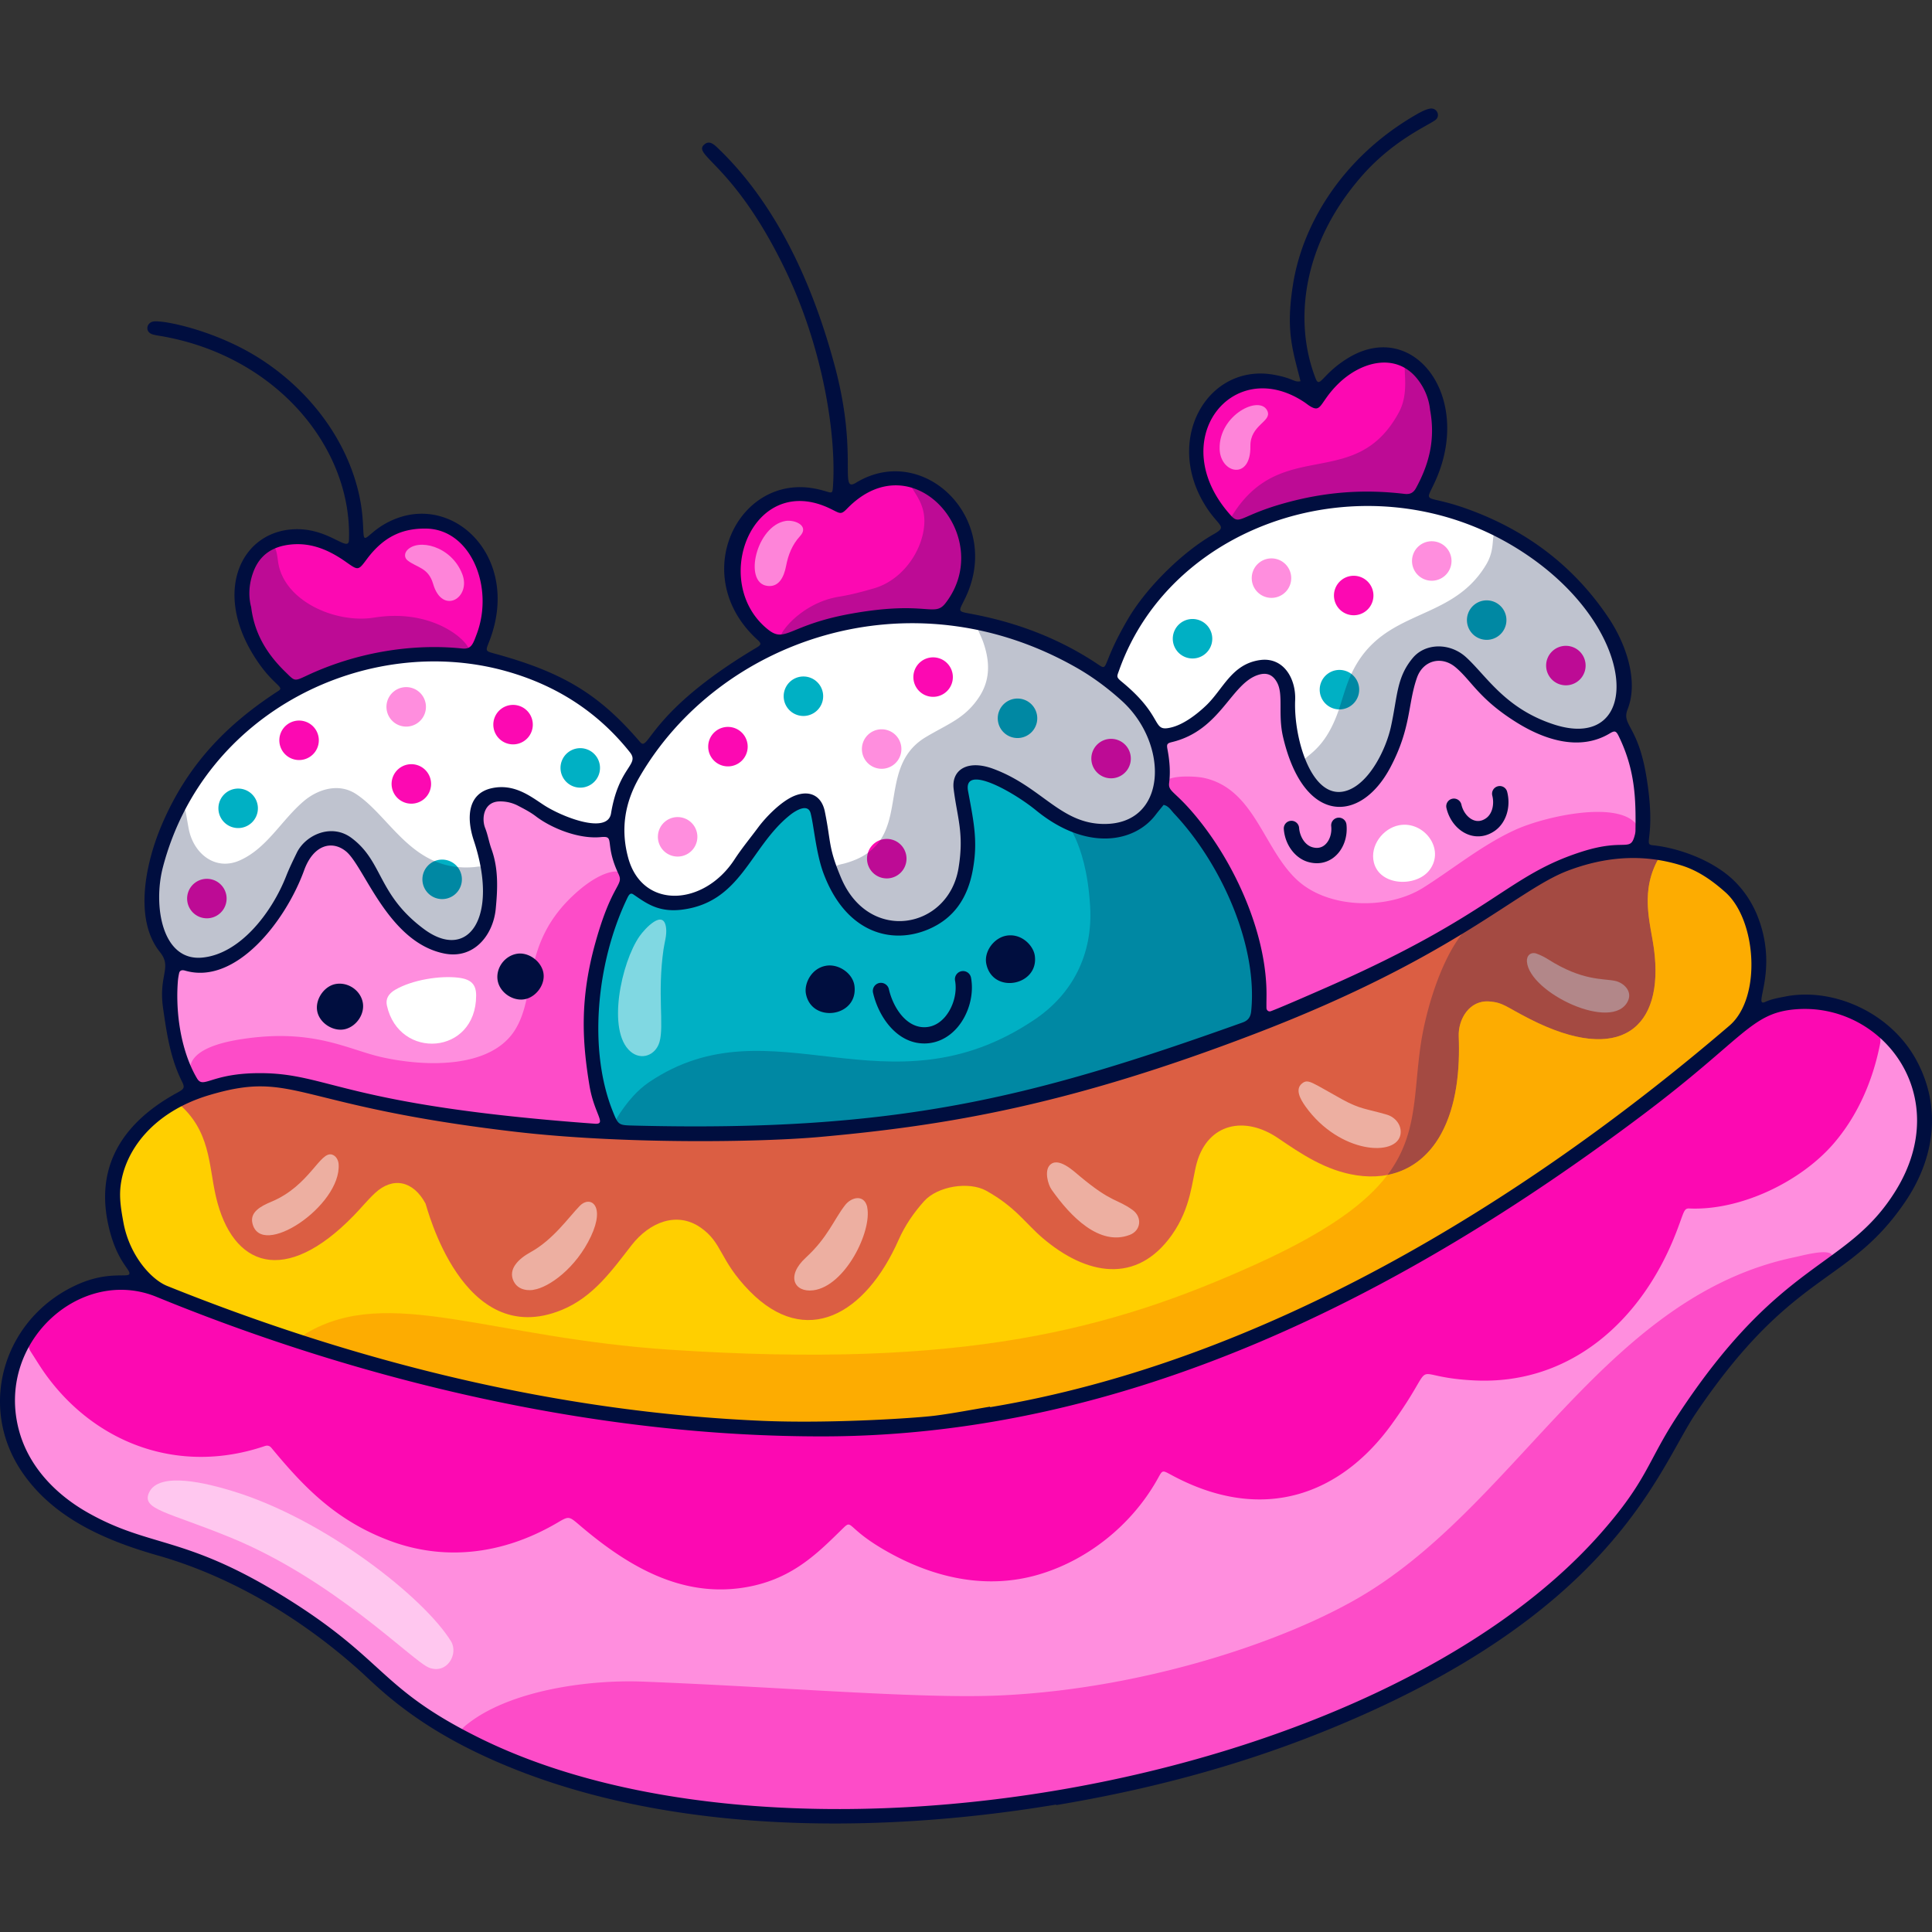
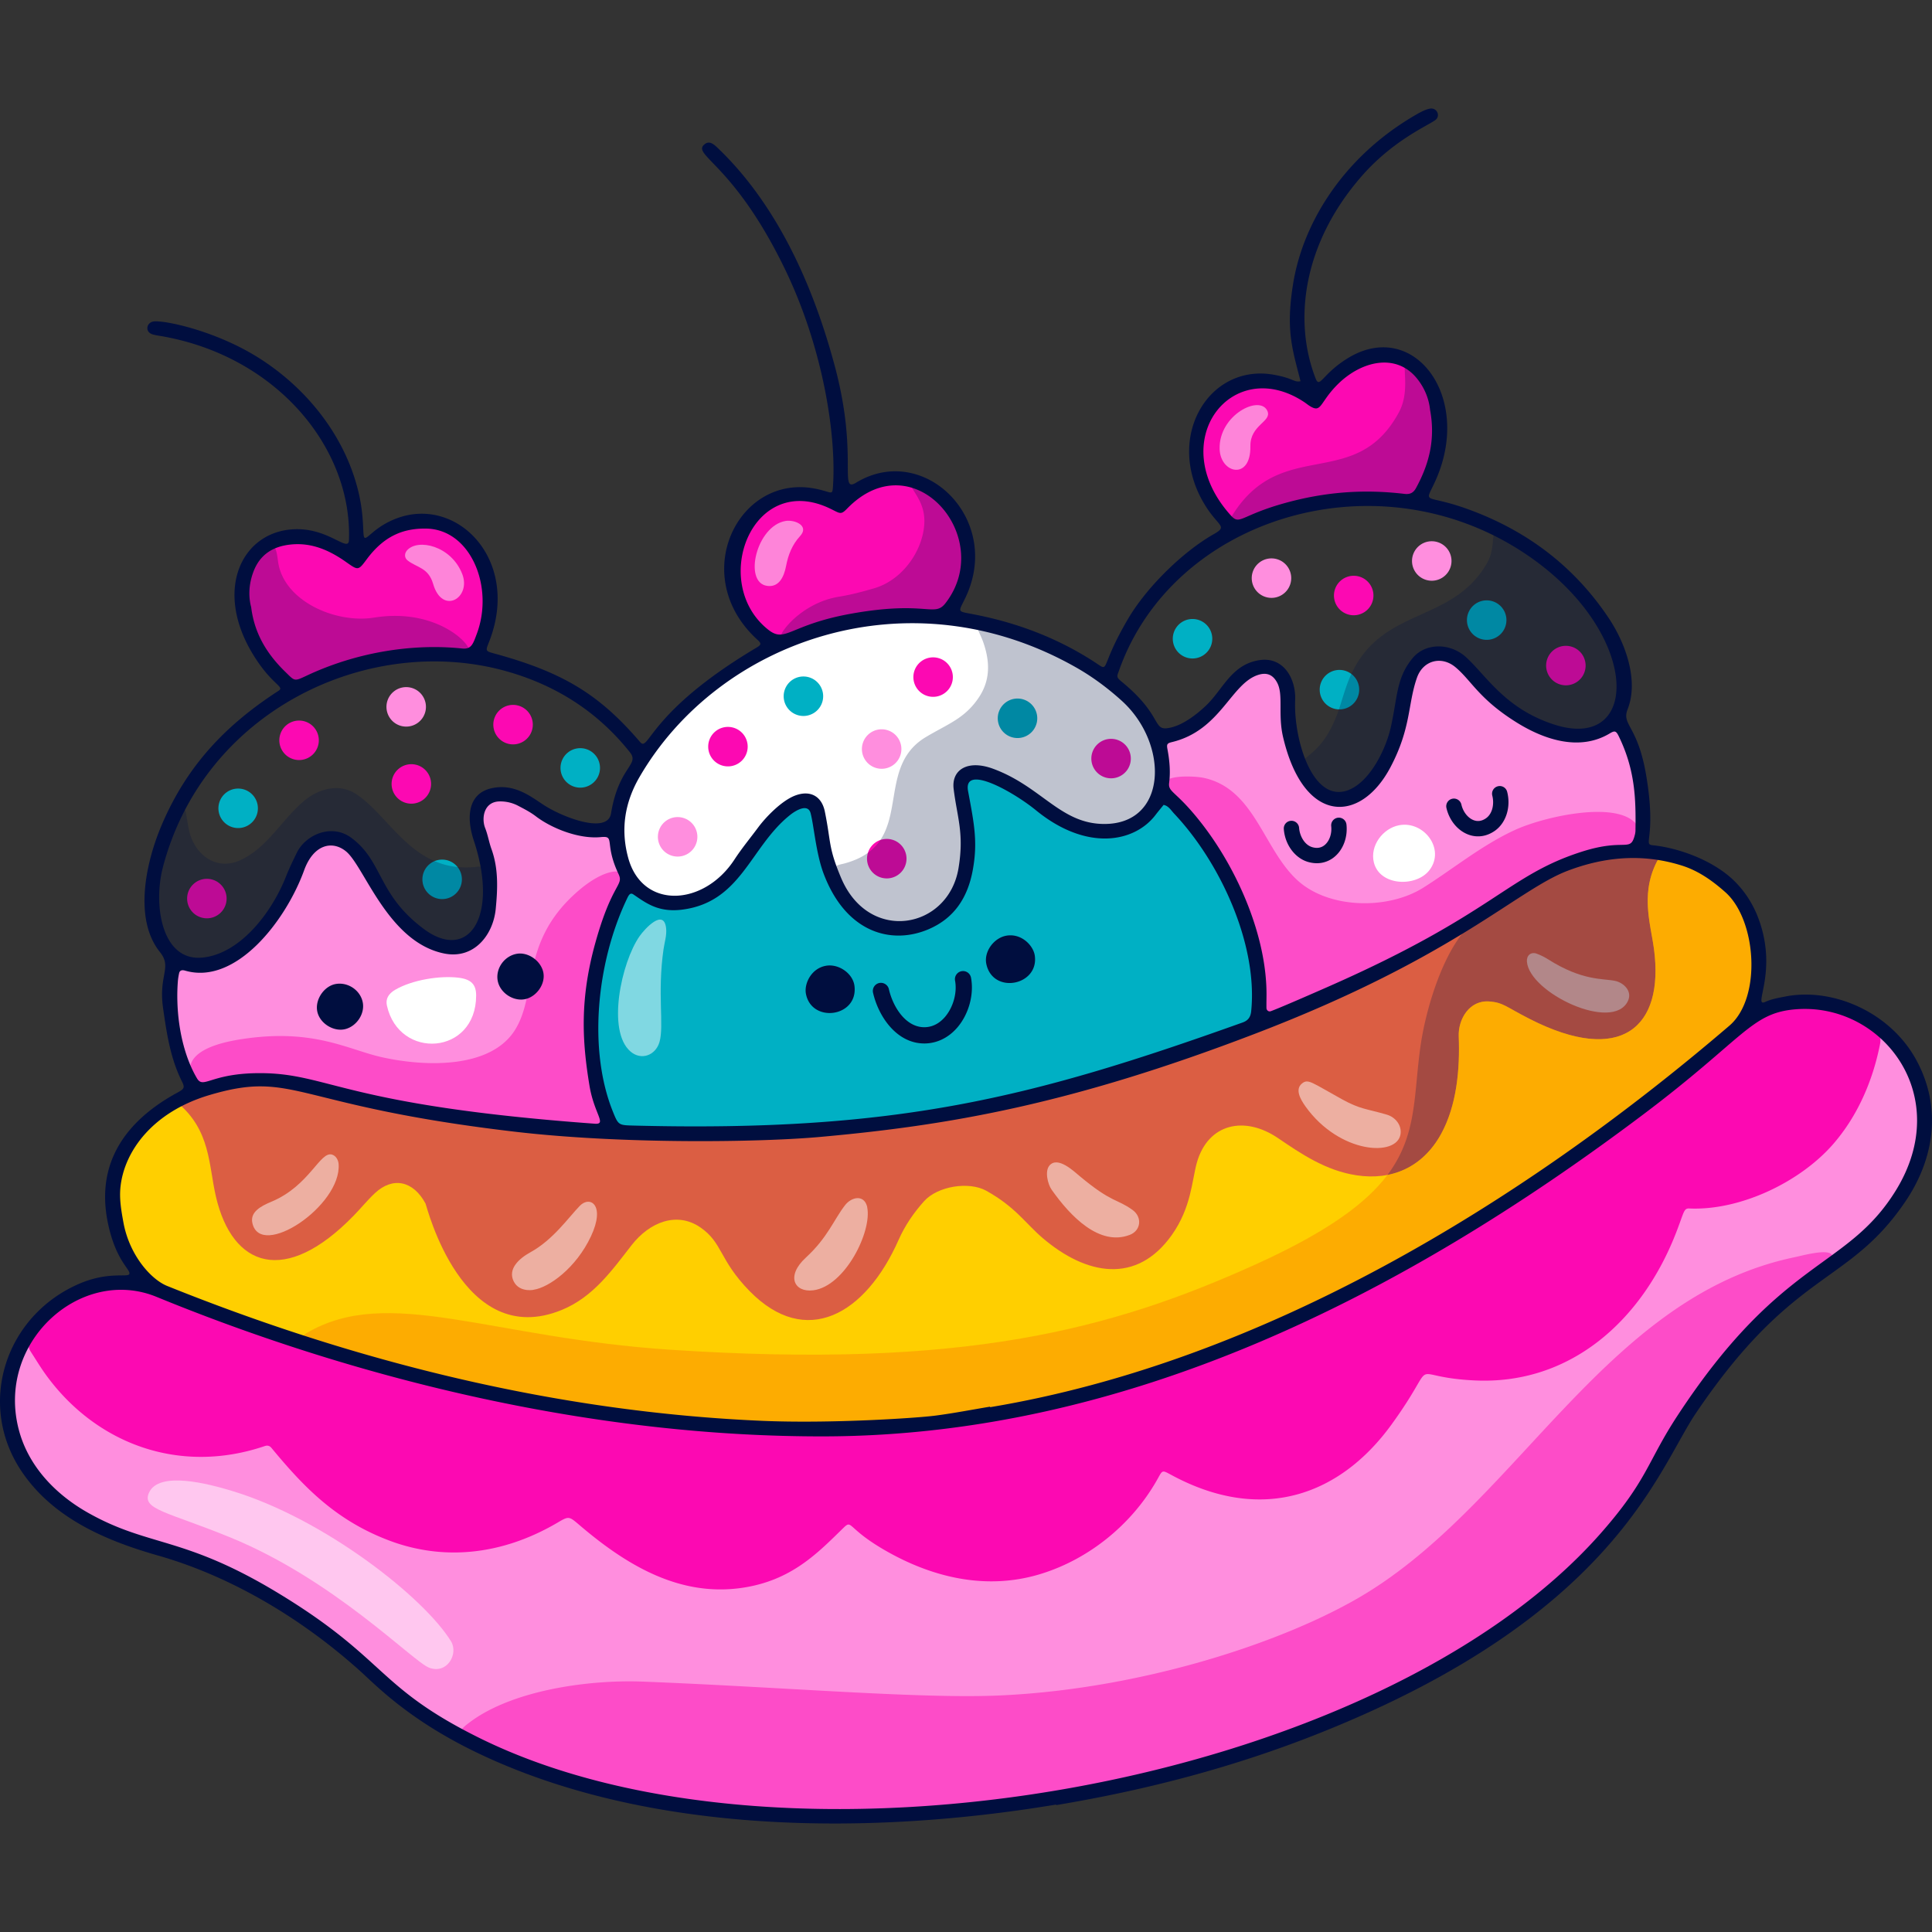
<svg xmlns="http://www.w3.org/2000/svg" version="1.1" width="512" height="512" x="0" y="0" viewBox="0 0 512 512" style="enable-background:new 0 0 512 512" xml:space="preserve" class="">
  <rect x="0" y="0" width="512" height="512" fill="#333333" stroke="none" />
  <g>
    <path d="M307.247 202.814c.44 5.6-.875 10.665-5.793 14.14-3.854 2.724-10.977 3.523-16.399 1.143-8.171-3.588-7.818-6.117-19.4-12.008-6.877-3.498-12.979-3.166-11.718 4.48 1.471 8.922 2.773 13.069.864 21.315-3.41 14.735-22.3 18.167-30.724 5.365-6.43-9.771-5.078-20.574-7.195-23.635-3.906-5.646-10.807 1.077-15.064 6.464-8.64 10.933-5.395 8.563-10.797 13.594-10.116 9.421-26.307 5.677-26.827-12.659-.192-6.757 2.224-12.734 5.786-18.295 39.466-61.619 134.212-38.768 137.267.096z" style="" fill="#ffffff" data-original="#ffffff" />
-     <path d="M166.851 197.237c5.158 5.866-.465 3.249-3.749 18.629-.511 2.395-1.828 3.524-4.275 3.525-7.842.003-12.008-3.036-17.888-6.777-6.235-3.966-13.875-4.565-15.217 2.763-1.043 5.692 2.363 7.871 3.068 15.221.46 4.805.743 8.832-.883 13.496-3.632 10.42-14.924 6.459-22.242-2.466-8.387-10.23-5.072-10.564-11.776-17.478-4.066-4.194-10.343-3.625-13.945 1.948-2.853 4.415-3.809 13.003-13.208 22.094-20.619 19.945-37.611-6.226-15.622-39.796 25.303-38.629 83.975-47.268 115.737-11.159zM427.509 171.759c10.557 26.917-17.852 29.776-36.005 7.245-1.068-1.326-2.359-2.469-3.498-3.74-2.284-2.549-9.992-5.515-14.152 1.926-4.784 8.555-1.213 18.027-11.259 29.97-1.202 1.429-2.667 2.464-4.362 3.208-6.308 2.769-11.151-2.383-13.614-8.894-5.015-13.255-.383-15.998-4.075-22.24-3.704-6.263-11.013-2.904-15.327 2.882-5.671 7.608-9.113 9.83-14.188 11.845-1.551.615-4.332.56-5.384-1.504-5.792-11.37-12.313-9.976-10.206-15.435 7.164-18.562 20.76-31.823 39.265-38.982 39.304-15.206 82.119 6.472 92.805 33.719z" style="" fill="#ffffff" data-original="#ffffff" />
    <path d="M249.418 294.638c-30.718 5.123-51.537 5.457-82.346 4.819-2.394-.05-4.06-.036-5.044-2.494-8.126-20.304-4.706-44.637 3.447-59.979 1.225-2.305 1.458-2.351 3.446-.728 5.176 4.229 10.799 4.973 16.928 2.285 7.996-3.507 10.599-9.12 15.614-15.812 2.422-3.232 6.654-8.264 10.458-9.586 4.493-1.562 3.982 3.529 5.305 10.153 2.634 13.186 9.458 24.463 22.971 23.316 5.936-.504 10.795-3.562 13.809-8.913 4.959-8.805 2.947-19.388 1.831-26.375-.273-1.707-1.49-5.823 2.249-5.949 6.495-.22 16.502 8.055 21.161 11.211 8.639 5.853 20.539 6.872 27.003-2.692 1.125-1.665 1.439-3.307 3.366-1.533 22.521 20.737 26.855 57.032 21.449 59.162-30.411 11.984-54.909 18.626-81.652 23.087l.005.028zM388.818 165.144a5.232 5.232 0 1 0 10.321-1.721 5.232 5.232 0 0 0-10.321 1.721zM349.798 183.579a5.232 5.232 0 1 0 10.321-1.721 5.232 5.232 0 0 0-10.321 1.721zM310.864 170.082a5.232 5.232 0 1 0 10.321-1.721 5.232 5.232 0 0 0-10.321 1.721zM264.484 191.185a5.233 5.233 0 1 0 10.323-1.723 5.233 5.233 0 0 0-10.323 1.723zM207.746 185.317a5.232 5.232 0 1 0 10.321-1.721 5.232 5.232 0 0 0-10.321 1.721zM112.005 233.846a5.232 5.232 0 1 0 10.321-1.721 5.232 5.232 0 0 0-10.321 1.721zM57.945 215.022a5.232 5.232 0 1 0 10.321-1.721 5.232 5.232 0 0 0-10.321 1.721zM148.605 204.314a5.232 5.232 0 1 0 10.321-1.721 5.232 5.232 0 0 0-10.321 1.721z" style="" fill="#00b0c4" data-original="#00b0c4" />
    <path d="M279.41 475.531c-58.183 9.704-136.465 8.187-179.737-32.275-32.036-29.955-59.161-33.425-67.969-37.027-18.981-7.764-31.786-21.243-28.489-41.203 1.15-6.963 8.251-18.318 18.535-22.282 12.161-4.688 17.969-.871 29.197 3.435 68.451 26.25 132.281 34.913 172.746 33.14 25.933-1.136 21.362-.807 46.805-4.978 26.102-4.278 73.768-20.93 120.869-50.078 46.558-28.812 66.2-49.603 74.198-54.679 2.435-1.545 5.178-2.217 7.993-2.833 23.589-5.16 51.524 25.285 25.264 55.565-9.759 11.253-14.916 11.72-25.006 20.558-16.089 14.092-26.534 28.487-35.692 45.835-4.944 9.365-11.624 17.394-19.078 24.816-34.705 34.556-91.261 54.084-139.612 62.148l-.024-.142zM128.055 221.485c-1.883-5.051-1.247-10.271 4.393-10.256 6.71.018 8.832 4.438 16.56 7.566 11.103 4.494 12.725-.626 13.743 3.454.61 2.444.42 5.25 2.554 9.523.436.873.483 1.673-.026 2.58-5.747 10.23-8.403 21.333-9.199 32.946-1.895 27.63 9.533 31.999 1.841 31.66-71.892-3.164-73.976-19.033-103.775-10.818-1.452.4-2.109.199-2.783-1.172-2.87-5.838-3.738-8.323-5.413-19.96a26.605 26.605 0 0 1 .359-9.505c1.127-5.17 4.816 3.235 16.273-4.287 7.823-5.136 12.693-12.595 16.152-21.09 1.907-4.681 3.434-8.425 8.226-9.063 9.79-1.304 9.873 15.58 24.502 25.75 5.858 4.073 13.48 4.211 17.05-2.639 1.352-2.594 1.795-5.388 2.003-8.237.437-6.006-1.486-13.841-2.46-16.452zM433.709 206.426c.85 5.218 1.283 9.519.859 13.859-.438 4.474.007 4.499-3.812 4.801-25.427 2.007-24.148 12.662-74.859 35.948-2.286 1.05-16.826 7.578-19.471 8.351-1.429.418-2.251-.152-2.122-1.686 1.682-19.969-10.664-44.881-24.384-56.966-2.779-2.447-.14-2.244-1.716-10.72-.487-2.619-.68-4.023 1.19-4.268 5.76-.755 12.131-6.189 15.291-10.749 6.66-9.608 15.85-11.347 15.836 1.507-.028 27.384 19.545 36.255 29.209 11.148 3.222-8.37 2.763-15.088 5.443-20.057 2.182-4.045 7.488-4.301 10.12-2.526 5.569 3.758 6.164 8.327 16.987 15.227 7.155 4.562 17.4 7.7 24.019 2.721 1.562-1.175 2.249-.938 3.312.747 1.351 2.141 2.111 4.542 2.886 6.922.706 2.17.681 4.513 1.212 5.741zM331.786 154.021a5.232 5.232 0 1 0 10.321-1.721 5.232 5.232 0 0 0-10.321 1.721zM228.477 199.314a5.232 5.232 0 1 0 10.321-1.721 5.232 5.232 0 0 0-10.321 1.721zM174.411 222.577a5.232 5.232 0 1 0 10.321-1.721 5.232 5.232 0 0 0-10.321 1.721zM102.478 188.136a5.232 5.232 0 1 0 10.321-1.721 5.232 5.232 0 0 0-10.321 1.721zM374.263 149.477a5.232 5.232 0 1 0 10.321-1.721 5.232 5.232 0 0 0-10.321 1.721z" style="" fill="#ff8ede" data-original="#ff8ede" />
    <path d="M457.957 273.732c-10.321 8.632-24.651 20.696-42.859 33.36-31.585 21.973-65.774 40.553-102.025 53.594-39.544 14.225-80.746 19.46-122.605 16.432-9.148-.662-18.27-1.655-27.359-2.879-63.28-8.53-114.827-30.752-116.899-31.4-6.224-1.993-9.949-6.586-12.634-12.224-11.271-23.721 10.841-47.494 43.498-43.19 14.707 1.921 145.765 47.474 302.994-36.831 13.046-6.995 24.397-17.652 38.665-22.233 13.502-4.334 30.941-2.667 40.653 8.749 8.246 9.689 8.82 28.052-1.429 36.622z" style="" fill="#ffcf00" data-original="#ffcf00" />
    <path d="M447.696 320.259c-1.531-.068-1.365.914-3.56 6.535-9.078 23.254-28.017 40.21-53.244 39.039-19.441-.903-8.542-7.06-22.124 11.677-13.299 18.348-33.689 26.359-57.701 13.714-3.385-1.783-2.796-1.892-4.613 1.271-6.645 11.564-17.938 20.773-30.862 24.679-14.314 4.326-28.684.882-41.356-6.501-9.919-5.779-8.302-8.127-10.783-5.704-6.793 6.631-13.734 13.921-26.817 15.827-16.291 2.373-30.156-5.684-42.652-16.278-3.17-2.687-3.086-2.858-6.105-1.077-15.203 8.972-30.751 10.06-44.623 4.857-14.153-5.309-22.643-14.085-31.305-24.572-.484-.586-1.038-.755-1.806-.495-22.734 7.7-44.704-.699-57.872-18.748-1.475-2.022-2.763-4.18-4.129-6.28-.687-1.056-.703-2.085-.002-3.189 4.778-7.522 11.485-12.238 20.278-13.799 8.224-1.46 12.047 1.618 32.828 9.328 37.98 14.092 83.249 25.109 128.418 28.355 50.02 3.594 90.515-2.474 137.967-21.625 47.881-19.325 96.376-51.076 133.65-84.037 11.215-9.917 25.794-8.038 35.982.231 1.166.947 1.2 2.054.937 3.37-1.92 9.604-5.9 18.87-12.353 26.312-8.731 10.069-24.607 17.707-38.153 17.11zM319.342 111.558c4.27-10.081 16.937-13.587 28.322-5.007 2.284 1.721.576-.996 7.892-7.295 16.265-14.005 34.102 6.583 20.632 31.034-.831 1.509-1.871 2.086-3.595 1.871-13.808-1.722-26.779-.387-39.79 5.106-5.264 2.223-5.115 2.681-7.549.129-3.712-3.891-9.643-17.03-5.912-25.838zM126.108 171.482c-1.438 2.664-2.615 1.33-8.783 1.197-14.638-.316-26.126 2.663-37.557 8.414-1.166.587-2.178.445-3.146-.396-18.059-15.682-13.859-39.005 2.772-37.774 4.445.329 8.399 1.934 12.051 4.385 3.884 2.606 2.296 3.376 5.708-.95 8.591-10.893 23.875-9.554 29.289 1.496 1.163 2.373 3.478 16.566-.334 23.628zM200.006 136.916c5.199-5.297 12.975-6.754 19.825-3.495 2.215 1.054 3.404.943 5.218-.826 6.626-6.464 16.481-6.741 23.582-.811 7.362 6.147 9.769 18.733 3.326 28.262-1.391 2.057-2.917 2.801-5.37 2.571-12.717-1.192-29.956 2.444-37.649 6.342-2.11 1.069-3.882.71-5.639-.714-10.191-8.259-11.66-22.803-3.293-31.329zM409.802 177.194a5.232 5.232 0 1 0 10.321-1.721 5.232 5.232 0 0 0-10.321 1.721zM289.279 201.841a5.232 5.232 0 1 0 10.321-1.721 5.232 5.232 0 0 0-10.321 1.721zM49.653 238.94a5.232 5.232 0 1 0 10.321-1.721 5.232 5.232 0 0 0-10.321 1.721zM187.743 198.679a5.232 5.232 0 1 0 10.321-1.721 5.232 5.232 0 0 0-10.321 1.721zM103.848 208.612a5.232 5.232 0 1 0 10.322-1.723 5.232 5.232 0 0 0-10.322 1.723zM353.576 158.628a5.232 5.232 0 1 0 10.321-1.721 5.232 5.232 0 0 0-10.321 1.721zM242.117 180.247a5.232 5.232 0 1 0 10.321-1.721 5.232 5.232 0 0 0-10.321 1.721zM74.09 196.999a5.232 5.232 0 1 0 10.321-1.721 5.232 5.232 0 0 0-10.321 1.721zM130.798 192.846a5.232 5.232 0 1 0 10.321-1.721 5.232 5.232 0 0 0-10.321 1.721zM229.834 228.367a5.232 5.232 0 1 0 10.321-1.721 5.232 5.232 0 0 0-10.321 1.721z" style="" fill="#fc09b2" data-original="#fc09b2" />
    <path d="M438.319 251.498c2.767 20.804-8.741 30.894-32.996 18.499-6.279-3.196-6.924-4.301-10.561-4.592-5.341-.467-8.359 4.693-8.182 9.245.335 8.699-.512 18.296-4.699 25.905-4.864 8.788-13.05 12.336-22.381 10.91-8.131-1.215-14.725-5.716-20.797-9.844-8.808-5.999-18.531-3.965-21.519 6.474-1.325 4.707-1.442 11.855-6.662 19.225-9.29 13.067-22.581 10.725-34.291.7-4.558-3.92-7.13-8.146-14.858-12.459-4.619-2.552-12.909-1.218-16.486 2.773-2.76 3.079-5.059 6.445-6.734 10.216-8.802 19.921-24.584 28.81-39.483 13.618-8.156-8.339-7.108-12.807-13.077-16.903-6.268-4.29-13.464-1.343-18.181 4.68-5.154 6.607-10.143 13.768-18.542 17.205-26.398 10.803-35.788-27.615-36.102-28.194-3.268-6.073-8.667-7.186-13.409-2.758-1.993 1.86-3.719 4.015-5.626 5.957-18.211 18.75-32.15 13.679-36.505-5.017-1.975-8.497-1.39-17.494-10.108-24.841 8.674-4.841 19.321-6.277 29.957-4.875 11.824 1.544 19.453 6.14 44.402 9.471 91.295 12.223 173.658-.761 258.593-46.303 12.664-6.792 27.734-19.368 38.998-22.339 8.108-2.128 15.174-2.36 20.919-1.5-5.647 9.189-2.595 17.748-1.67 24.747z" style="" fill="#db5e43" data-original="#db5e43" />
    <g style="opacity:0.5;">
      <path d="M61.575 395.135c24.364 7.383 50.822 28.199 57.95 39.832 2.039 3.326-1.039 8.844-5.849 6.971-4.326-1.684-25.07-23.229-52.628-34.498-16.635-6.803-23.524-7.367-21.586-11.811 2.597-5.955 15.937-2.366 22.113-.494zM169.48 248.118c1.365-1.959 6.435-7.508 7.045-2.157.216 1.894-.417 3.743-.683 5.605-1.692 11.822.202 20.259-1.077 24.607-1.029 3.498-4.821 4.946-7.674 2.496-6.36-5.46-2.429-23.634 2.389-30.551zM208.162 138.064c2.411-.416 6.413 1.242 3.865 4.01-2.097 2.279-3.14 4.953-3.705 7.91-.588 3.076-1.984 5.734-5.07 5.272-6.281-.94-2.81-15.86 4.91-17.192zM122.497 152.112c2.474 6.345-5.289 10.997-7.717 2.615-1.251-4.317-4.31-4.293-6.745-6.188-.893-.695-.909-1.846-.159-2.696 2.825-3.202 11.689-1.253 14.621 6.269zM335.892 108.952c1.198 2.8-4.619 3.636-4.528 9.305.146 9.122-7.971 7.273-8.15.725-.248-9.064 10.767-14.496 12.678-10.03zM345.964 293.215c-1.396-1.957-2.804-4.548-.936-6.07 1.652-1.346 2.498-.305 10.627 4.18 4.862 2.683 6.407 2.464 11.889 4.075 2.201.647 3.944 2.738 3.619 5.102-.846 6.183-16.212 5.306-25.199-7.287zM141.387 341.803c.737-.123-3.627 1.041-5.256-2.236-1.595-3.209 1.284-5.973 4.44-7.708 6.04-3.32 10.076-9.209 13.092-12.309 2.683-2.758 6.873-.268 2.938 8.105-3.955 8.412-11.116 13.543-15.214 14.148zM278.695 315.284c-1.015-1.44-1.894-4.911-.554-6.439 2.185-2.489 6.383 1.498 7.985 2.836 8.602 7.185 9.787 5.925 14.008 8.966 2.622 1.889 2.253 5.464-.731 6.608-8.044 3.082-15.732-4.908-20.708-11.971zM229.81 319.9c1.354 6.401-5.869 20.986-14.301 22.045-4.962.623-7.34-3.724-1.941-8.679 5.771-5.296 7.407-10.033 10.359-13.851 1.713-2.215 4.928-2.899 5.83.2.094.325.117.67.053.285zM404.65 254.829c-.119-1.64 1.066-2.65 2.598-2.092 1.061.387 2.096.909 3.051 1.515 9.036 5.733 14.474 5.016 17.68 5.685 2.34.489 4.647 2.735 3.454 5.3-3.926 8.444-26.183-2.134-26.783-10.408zM66.872 324.078c-.615-2.869 2.212-4.427 5.017-5.594 10.206-4.249 12.928-13.565 16.158-12.489 1.017.339 1.618 1.446 1.692 2.515.77 11.053-20.758 25.403-22.867 15.568z" style="" fill="#ffffff" data-original="#ffffff" />
    </g>
    <g style="opacity:0.25;">
-       <path d="M166.334 299.427c-3.801-.124-4.319-1.018-2.139-4.274 2.15-3.21 4.636-6.227 7.895-8.421 32.441-21.839 63.048 9.765 102.096-16.54 10.126-6.822 15.435-17.347 14.714-29.903-1.104-19.235-8.128-22.425-3.728-20.675 7.27 2.893 16.226 1.898 21.17-5.857 1.774-2.783 1.784-2.79 4.129-.569 13.539 12.827 24.029 36.877 22.423 54.725-.203 2.26-1.117 3.526-3.181 4.267-58.373 20.951-96.674 29.421-163.379 27.247z" style="" fill="#000e3f" data-original="#000e3f" />
      <path d="M255.467 228.336c-1.06 8.7-5.699 15.06-14.195 16.513-9.725 1.662-16.713-4.188-20.06-13.168-.897-2.407 1.15-2.461 2.652-2.874 19.305-5.306 7.162-24.923 21.513-33.485 5.922-3.534 10.322-4.922 14.049-10.525 3.135-4.714 2.896-9.663 1.103-14.727-.84-2.37-2.205-3.977-.591-4.051 2.533-.116 21.673 4.486 37.067 17.916 13.787 12.028 13.797 31.593-.044 34.975-7.472 1.826-13.63-.822-19.366-5.241-4.717-3.634-12.308-8.742-18.231-9.639-4.31-.652-6.121 2.34-5.511 6.014.318 1.91 2.437 11.536 1.614 18.292zM410.788 192.884c-10.275-3.517-15.858-9.898-22.686-17.506-3.166-3.527-10.14-4.538-13.622.826-5.529 8.517-1.625 18.868-12.022 31.112-4.98 5.864-12.904 5.412-17.097-4.167-1.396-3.191 5.337-2.03 9.783-16.108.549-1.738 1.078-3.484 1.676-5.205 7.517-21.618 27.208-15.649 37.066-32.267 3.419-5.764-.248-10.331 5.07-7.391 12.601 6.965 24.993 18.834 29.542 32.311 4.479 13.273-2.902 23.464-17.71 18.395zM48.507 214.227c.817.24.649.958 1.509 5.434 1.264 6.58 7.064 11.224 13.516 8.359 7.225-3.208 10.986-10.593 16.924-15.668 3.778-3.229 9.282-4.921 13.836-1.967 9.212 5.974 14.985 20.796 31.313 19.409 1.3-.111 2.616-.626 3.148 1.063.355 1.127.632 7.634-.135 10.857-3.154 13.253-15.254 9.797-23.541-.805-8.107-10.372-4.867-10.582-11.378-16.917-4.605-4.481-11.407-2.382-13.892 2.312a45.744 45.744 0 0 0-2.388 5.29c-7.398 19.682-23.936 28.804-33.246 18.808-8.499-9.13 1.623-36.971 4.334-36.175zM70.696 145.175c2.28-1.62 2.61.771 2.979 3.576 1.374 10.461 15.173 16.578 25.501 14.917 18.095-2.91 27.837 9.283 24.535 9.384-4.933.152-21.081-3.343-44.013 8.072-1.185.59-2.173.349-3.136-.473-11.601-9.906-16.461-27.949-5.866-35.476zM375.95 130.693c-2.66 4.782-16.228-5.244-46.057 7.815-1.197.524-2.154 1.061-3.151.111-.731-.696-.511-1.502-.081-2.186 13.117-20.883 32.542-5.956 44.038-27.113 2.3-4.233 1.609-8.925 1.561-11.664-.086-4.968 16.473 10.056 3.69 33.037zM251.532 160.661c-3.537 4.893-10.541-1.126-31.213 4.226-4.383 1.134-8.971 4.128-13.473 4.355-.832-1.027 5.408-9.488 15.529-11.115 3.132-.504 6.228-1.327 9.278-2.219 7.531-2.201 12.703-9.798 13.271-16.687.414-5.017-2.012-7.752-3.186-9.867-.178-.319.203-.956.655-.892a5.27 5.27 0 0 1 1.304.354c12.723 5.363 15.241 21.584 7.835 31.845zM438.319 251.498c2.767 20.804-8.741 30.894-32.996 18.499-6.279-3.196-6.924-4.301-10.561-4.592-5.341-.467-8.359 4.693-8.182 9.245.335 8.699-.512 18.296-4.699 25.905-3.37 6.114-8.352 9.685-14.198 10.83 8.016-10.673 6.89-21.202 8.795-34.347 1.506-10.459 6.757-27.678 14.817-33.29 2.685-1.007 25.11-20.461 48.693-16.995-5.646 9.187-2.594 17.746-1.669 24.745z" style="" fill="#000e3f" data-original="#000e3f" />
    </g>
    <path d="M458.044 273.669c-20.972 17.464-44.554 36.576-77.184 55.233-66.098 37.818-113.572 48.306-160.806 49.03-68.256 1.03-139.354-21.521-139.66-23.361-.11-.66.432-1.042.896-1.312 21.707-12.763 48.447 1.303 96.497 4.444 77.693 5.108 116.697-5.277 155.292-22.771 18.841-8.574 28.961-16.081 34.604-23.545 5.846-1.144 10.828-4.716 14.198-10.83 4.187-7.609 5.034-17.207 4.699-25.905-.177-4.552 2.841-9.712 8.182-9.245 3.637.291 4.282 1.396 10.561 4.592 24.255 12.394 35.763 2.304 32.996-18.499-.924-6.999-3.976-15.559 1.669-24.744 10.801 1.665 18.666 7.385 21.933 14.042 6.725 13.717 3.043 27.11-3.877 32.871z" style="opacity:0.5;" fill="#fd8a02" data-original="#fd8a02" />
    <g style="opacity:0.5;">
      <path d="M279.41 475.531c-50.32 8.392-109.695 8.014-154.347-14.605-3.621-1.835-3.657-2.212-.46-4.593 11.36-8.464 31.492-11.245 45.791-10.687 37.785 1.475 73.725 4.631 94.861 3.653 38.666-1.791 77.399-14.884 97.701-27.623 40.192-25.218 63.338-78.23 112.601-88.491 2.341-.488 11.728-3.158 9.751.796-.762 1.525-21.68 13.582-39.461 41.398-8.809 13.78-26.108 64.849-135.331 93.828-15.32 4.065-20.636 4.725-31.083 6.467a6.101 6.101 0 0 0-.023-.143zM136.536 272.858c5.936-9.625 1.397-22.831 15.826-35.986 9.062-8.262 15.297-6.74 12.794-2.361-9.236 16.159-12.492 42.514-5.46 60.462.455 1.16 2.053 3.93-.606 4.014-3.909.124-26.991-1.575-47.175-5.003-30.496-5.178-36.869-11.811-57.314-6.038-2.171.613-2.479.55-3.467-1.453-3.979-8.071 8.029-10.392 13.43-11.189 18.722-2.764 27.709 2.884 36.704 4.881 11.771 2.612 28.916 2.974 35.268-7.327zM430.483 225.103c-27.713 2.366-22.531 14.346-91.97 43.555-9.943 4.182 3.529-6.871-13.893-38.932-7.504-13.809-15.141-18.959-15.909-20.337-2.476-4.447 8.006-3.699 10.032-3.296 13.709 2.724 15.972 18.817 25.057 27.16 8.379 7.695 24.095 7.849 33.371 2.002 8.107-5.111 15.574-11.304 24.338-15.319 8.229-3.769 28.815-8.219 32.688-.629 1.644 3.22-.327 5.506-3.714 5.796z" style="" fill="#fc09b2" data-original="#fc09b2" />
    </g>
    <path d="M370.78 218.697c-4.326.822-7.794 5.456-6.688 9.878 1.574 6.291 11.3 6.592 14.775 1.955 4.194-5.595-1.58-13.069-8.087-11.833zM121.577 259.11c3.331.417 4.605 1.825 4.606 4.691.005 15.845-20.445 17.203-23.647 2.682-.379-1.718.354-3.115 2.221-4.198 4.529-2.627 11.861-3.795 16.82-3.175z" style="" fill="#ffffff" data-original="#ffffff" />
    <path d="M350.205 228.662c-1.12.187-2.306.113-3.514-.228-3.502-.993-6.163-4.584-6.47-8.733a2.027 2.027 0 0 1 1.879-2.177 2.035 2.035 0 0 1 2.177 1.878c.152 2.092 1.412 4.522 3.522 5.12 1.275.363 2.385.159 3.288-.606 1.245-1.053 1.912-3.006 1.697-4.975a2.042 2.042 0 0 1 1.8-2.242 2.033 2.033 0 0 1 2.242 1.8c.363 3.326-.829 6.59-3.113 8.522a7.256 7.256 0 0 1-3.508 1.641zM392.873 221.546a7.234 7.234 0 0 1-3.85-.414c-2.788-1.085-4.974-3.787-5.711-7.05a2.033 2.033 0 0 1 3.966-.894c.436 1.932 1.7 3.562 3.22 4.154 1.106.43 2.222.263 3.306-.493 1.802-1.249 2.205-3.958 1.672-5.988a2.034 2.034 0 0 1 1.452-2.482 2.013 2.013 0 0 1 2.482 1.452c1.055 4.024-.297 8.284-3.288 10.359-1.031.715-2.129 1.169-3.249 1.356zM246.728 276.383c-.585.098-1.183.147-1.787.147-7.204-.001-12.087-6.965-13.576-13.436a2.154 2.154 0 0 1 1.615-2.581c1.119-.261 2.314.455 2.58 1.615 1.119 4.862 4.533 10.096 9.382 10.097 2.678-.004 4.513-1.548 5.592-2.848 2.119-2.555 3.151-6.366 2.567-9.484a2.15 2.15 0 0 1 1.717-2.513l.044-.007a2.15 2.15 0 0 1 2.468 1.726c.822 4.375-.546 9.488-3.484 13.028-1.936 2.332-4.418 3.805-7.118 4.256zM261.392 255.489c-.712-3.306 2.041-7.038 5.454-7.548 3.927-.586 7.007 2.656 7.385 5.313 1.129 7.935-11.094 10.344-12.839 2.235zM226.449 261.317c-.4-3.358-4.215-5.995-7.608-5.37-3.905.72-5.766 4.787-5.261 7.422 1.507 7.873 13.85 6.184 12.869-2.052zM89.034 260.758c3.321-.542 6.622 1.808 7.133 5.077.457 2.927-1.644 6.026-4.507 6.847-3.239.929-7.174-1.598-7.633-4.954-.424-3.101 2.004-6.48 5.007-6.97zM136.992 252.759c-3.317.565-5.677 3.859-5.1 7.117.518 2.917 3.511 5.166 6.486 5.014 3.365-.173 6.267-3.84 5.612-7.164-.606-3.069-3.999-5.478-6.998-4.967z" style="" fill="#000e3f" data-original="#000e3f" />
    <path d="M279.88 478.227c-49.46 8.249-107.997 8.011-153.224-13.633-18.343-8.778-26.927-17.903-31.251-21.789-15.14-13.607-33.747-24.936-53.555-30.583-14.031-4-27.665-9.925-35.955-22.042-12.21-17.846-4.618-41.464 15.092-49.967 7.64-3.295 12.732-1.648 13.253-2.532.66-1.119-3.638-3.348-5.732-14.025-3.011-15.357 4.587-26.557 18.571-34.134 1.749-.947 1.951-1.306 1.139-2.924-3.074-6.128-4.051-12.786-5.003-19.443-1.254-8.777 2.478-10.734-.83-14.849-6.928-8.62-3.874-23.458.473-33.685 6.838-16.086 17.347-26.733 30.907-35.517 1.81-1.172-1.417-1.361-6.234-8.906-11.461-17.948-3.208-34.046 11.346-33.959 8.608.051 13.479 6.222 13.6 2.888.879-24.174-18.857-48.52-49.349-53.988-.897-.161-1.813-.263-2.68-.523-2.17-.651-1.637-3.275.408-3.442 2.982-.243 14.649 2.22 25.149 8.141 13.261 7.478 24.985 20.603 28.942 36.857 1.769 7.265 1.008 12.011 1.7 12.344.778.374 2.729-2.932 8.334-5.088 15.954-6.138 32.663 10.591 24.964 31.778-1.107 3.048-1.669 3.243.703 3.886 18.577 5.036 28.105 10.867 39.008 23.58 2.355 2.746 2.198-8.026 30.874-25.068 1.206-.717 1.284-1.079.263-2.003-18.558-16.8-5.333-43.942 15.027-40.141 4.572.854 4.744 2.019 4.916-.385.963-13.426-2.508-36.841-12.892-58.122-13.587-27.844-24.717-29.849-21.096-32.742 1.14-.91 2.193-.193 3.261.819 12.638 11.961 23.971 30.717 31.285 58.238 6.232 23.455.925 33.479 5.568 30.652 17.931-10.915 39.085 9.709 28.898 30.667-1.821 3.745-2.179 3.359 2.185 4.199 11.645 2.239 22.567 6.367 32.51 12.922 3.775 2.489.786 1.386 8.526-11.761 4.921-8.358 14.473-17.719 22.637-22.368 3.792-2.159 1.441-1.9-2.002-7.286-11.412-17.854.533-38.117 17.972-34.982 5.31.954 5.243 2.076 7.065 1.714-2.171-8.552-3.959-13.509-1.956-25.872 2.588-15.966 13.174-33.419 32.17-44.528 1.45-.848 2.752-1.567 4.02-1.827 1.889-.387 3.007 1.946 1.434 3.063-2.168 1.538-11.305 5.481-19.472 14.836-15.63 17.903-18.125 38.313-12.211 53.561 1.119 2.884 1.668-1.085 8.489-5.297 17.5-10.806 33.459 10.271 23.153 32.732-2.882 6.28-2.928 3.002 8.811 7.272 15.485 5.633 28.012 15.04 37.201 28.778 4.549 6.8 8.02 16.625 5.047 24.221-1.669 4.265 2.7 4.155 4.947 17.694 2.751 16.569-1.044 18.075 1.746 18.35 6.628.654 16.333 3.987 22.039 9.919 2.892 3.006 4.925 6.449 6.278 10.434 4.663 13.742-1.962 22.722 1.476 21.149 1.684-.771 3.475-1.057 5.265-1.414 12.406-2.473 27.703 3.979 34.692 16.711 6.92 12.607 4.848 26.206-2.751 37.481-15.21 22.57-29.633 17.765-55.633 56.272-10.048 14.88-21.533 53.543-99.48 84.653-22.925 9.15-46.243 15.193-70.016 19.158a3.104 3.104 0 0 0-.022-.144zm144.317-71.867c12.46-14.141 12.335-18.954 20.29-31.099 27.662-42.233 44.879-38.711 57.887-59.708 15.666-25.288-3.711-50.078-26.721-48.061-11.658 1.022-13.469 7.74-40.217 27.881-64.162 48.312-137.06 85.042-216.753 85.282-60.113.182-122.198-14.423-177.207-36.975-20.134-8.255-42.825 12.171-36.397 35.566 2.614 9.511 9.745 16.847 18.23 21.641 16.218 9.164 25.288 6.05 50.532 21.372 28.645 17.386 25.888 24.748 53.044 38.236 81.572 40.518 238.169 12.984 297.312-54.135zm-161.826-33.581.023.139c71.873-11.987 140.58-53.693 195.915-101.103 8.627-7.391 7.203-28.035-1.082-35.38-3.418-3.03-7.116-5.676-11.582-7.071-10.21-3.191-20.22-2.376-30.102 1.36-13.626 5.151-29.688 22.764-82.495 43.054-49.653 19.077-82.014 24.489-115.809 27.527-15.856 1.425-52.226 1.954-80.811-1.393-58.995-6.909-58.208-16.447-80.902-9.717-14.954 4.435-22.524 14.743-23.585 24.241-.361 3.234.193 6.367.764 9.506 1.608 8.831 7.412 15.163 11.583 16.842 49.631 19.979 102.802 33.376 157.55 35.745 18.092.783 40.909-.71 46.023-1.372 4.858-.631 9.675-1.571 14.51-2.378zm66.933-101.808c1.518-.543 2.122-1.493 2.276-3.011 1.783-17.693-8.187-39.387-20.415-52.337-.83-.879-1.455-2.04-2.794-2.319-.709.877-1.44 1.738-2.122 2.635-5.641 7.42-18.363 9.699-31.712-1.21-5.995-4.899-19.369-12.431-17.986-5.065 1.641 8.738 2.601 13.572 1.223 21.011-1.321 7.129-4.841 12.701-11.82 15.634-9.778 4.11-21.77.883-27.683-14.774-2.009-5.32-2.564-12.608-3.446-16.01-.657-2.533-3.59-1.052-5.628.601-10.435 8.466-12.785 22.929-28.396 24.937-6.386.821-9.664-1.808-12.961-4.034-.913-.617-1.297.333-1.802 1.4-7.847 16.558-10.265 39.617-3.633 56.123 1.458 3.629 1.524 3.636 5.532 3.737 69.689 1.773 105.425-7.317 161.367-27.318zm-159.808-65.083c-3.934 6.776-5.059 13.852-3.037 21.373 3.726 13.856 20.071 12.969 28.192.504 1.932-2.964 4.18-5.667 6.275-8.495 2.006-2.708 6.317-7.228 10.027-8.526 3.868-1.354 6.822.304 7.64 4.333 1.687 8.305.867 9.387 4.285 17.524 7.375 17.56 28.452 13.647 31.135-2.516 1.539-9.271-.357-13.42-1.288-21.011-.621-5.058 3.677-7.841 10.464-5.341 12.788 4.71 17.765 14.467 29.203 14.627 17.053.238 17.527-21.219 4.874-32.658-3.725-3.368-7.731-6.349-12.115-8.838-44.256-25.123-94.622-7.201-115.655 29.024zM47.478 271.131c.713 5.204 2.227 10.395 4.712 14.619 1.764 2.998 3.626-1.447 17.076-1.355 18.046.124 22.004 8.545 88.334 13.398 3.327.243-.146-2.552-1.393-10.14-1.921-11.682-2.61-22.835 1.591-37.885 4.428-15.863 7.572-15.056 6.123-18.129-3.895-8.258-.765-10.185-4.667-9.801-5.954.584-13.21-2.421-17.234-5.501-1.46-1.117-3.081-1.946-4.696-2.791a10.125 10.125 0 0 0-4.942-1.161c-4.205.079-4.822 4.5-3.807 7.06.719 1.812 1.013 3.747 1.667 5.555 1.881 5.201 1.647 10.513 1.133 15.859-.661 6.875-5.724 13.425-13.651 11.829-14.92-3.005-21.122-23.025-26.013-27.053-3.609-2.972-8.604-1.915-11.115 5.005-4.907 13.521-18.14 30.485-31.524 26.59-1.012-.294-1.468.045-1.606.691a15.883 15.883 0 0 0-.321 2.019c-.282 3.479-.194 7.338.333 11.191zm381.48-76.074c-.681-1.388-1.046-1.481-2.346-.699-7.767 4.671-16.982 1.916-24.73-2.922-9.957-6.218-11.896-11.04-16.154-14.607-3.745-3.138-8.611-1.799-10.212 2.747-2.468 7.011-1.501 13.31-7.064 23.808-7.875 14.862-22.939 15.279-28.416-8.013-1.444-6.139.153-11.23-1.592-14.487-1.076-2.007-2.637-2.726-4.829-2.086-7.375 2.155-10.025 14.713-23.002 17.854-1.332.322-1.478.569-1.217 1.955.553 2.931.811 5.871.439 8.834-.336 2.673 1.892 2.016 8.971 11.246 9.38 12.23 16.904 29.684 16.831 45.01-.005 1.137-.036 2.275-.017 3.412.01.645.573 1.078 1.152.869 2.683-.967 14.519-6.187 15.702-6.709 43.711-19.305 46.876-29.241 66.758-35.575 11.741-3.741 12.834.489 14.076-4.691a4.61 4.61 0 0 0 .111-1.016c.105-8.026-.014-15.864-4.461-24.93zM43.182 229.775c-2.653 10.105-.307 24.967 10.37 24.001 9.951-.901 18.411-11.751 22.278-21.584.838-2.131 1.837-4.166 2.833-6.214 2.274-4.676 9.153-7.895 14.492-3.91 8.422 6.286 6.835 14.905 19.124 24.093 11.849 8.86 20.017-3.126 13.28-23.423-2.058-6.199-1.508-12.426 4.651-13.83 6.011-1.37 10.379 2.133 13.852 4.403 5.005 3.27 16.943 7.872 17.864 2.261 2.054-12.511 7.688-12.837 4.994-16.226-8.605-10.822-19.734-17.846-32.935-21.516-36.418-10.126-79.923 10.508-90.803 51.945zm314.155-20.398c5.775-2.227 9.984-10.949 11.259-16.731 1.792-8.131 1.444-13.083 5.827-18.306 3.311-3.945 9.807-4.086 14.102-.166 5.44 4.964 10.336 13.612 23.292 17.82 23.74 7.711 23.19-25.987-9.505-46.476-39.005-24.443-91.565-7.789-105.715 32.051-.629 1.77-.865 1.831.766 3.174 11.415 9.397 7.641 13.383 13.11 12.017 3.268-.816 6.713-3.468 9.143-5.782 4.539-4.322 6.741-10.946 14.221-12.043 6.286-.922 9.636 4.877 9.391 10.63-.442 10.275 4.586 27.484 14.109 23.812zm21.638-100.786c-.252-2.66-1.339-5.704-3.524-8.36-5.594-6.804-14.786-4.501-20.943 1.62-4.893 4.864-4.206 7.769-7.45 5.718-.481-.304-.921-.672-1.395-.988-19.142-12.739-37.279 10.31-19.467 30.031 2.376 2.631 2.531.036 13.882-3.174 11.242-3.18 21.565-3.811 32.129-2.554 1.426.17 2.343-.246 3.053-1.548 3.426-6.282 5.203-12.855 3.715-20.745zM66.567 160.927c.874 7.138 4.328 12.551 9.095 17.173 2.476 2.401 2.219 2.55 5.597.96 13.192-6.211 28.013-8.575 41.222-7.2 2.449.255 2.878-1.212 3.878-3.893 4.625-12.388-1.585-27.697-13.408-27.884-6.156-.097-11.204 1.999-15.734 8.091-2.305 3.1-2.276 3.035-5.565.722-4.382-3.083-9.105-5.179-14.66-4.587-4.693.5-8.129 2.667-9.842 7.23-1.198 3.2-1.367 6.44-.583 9.388zm136.986 5.92c4.656 3.706 5.524-1.285 22.173-4.243 19.895-3.535 21.844 1.123 24.853-2.775 13.422-17.388-8.52-43.106-26.072-25.052-1.7 1.749-1.847 1.3-4.47.029-20.701-10.025-32.075 19.629-16.484 32.041z" style="" fill="#000e3f" data-original="#000e3f" />
  </g>
</svg>